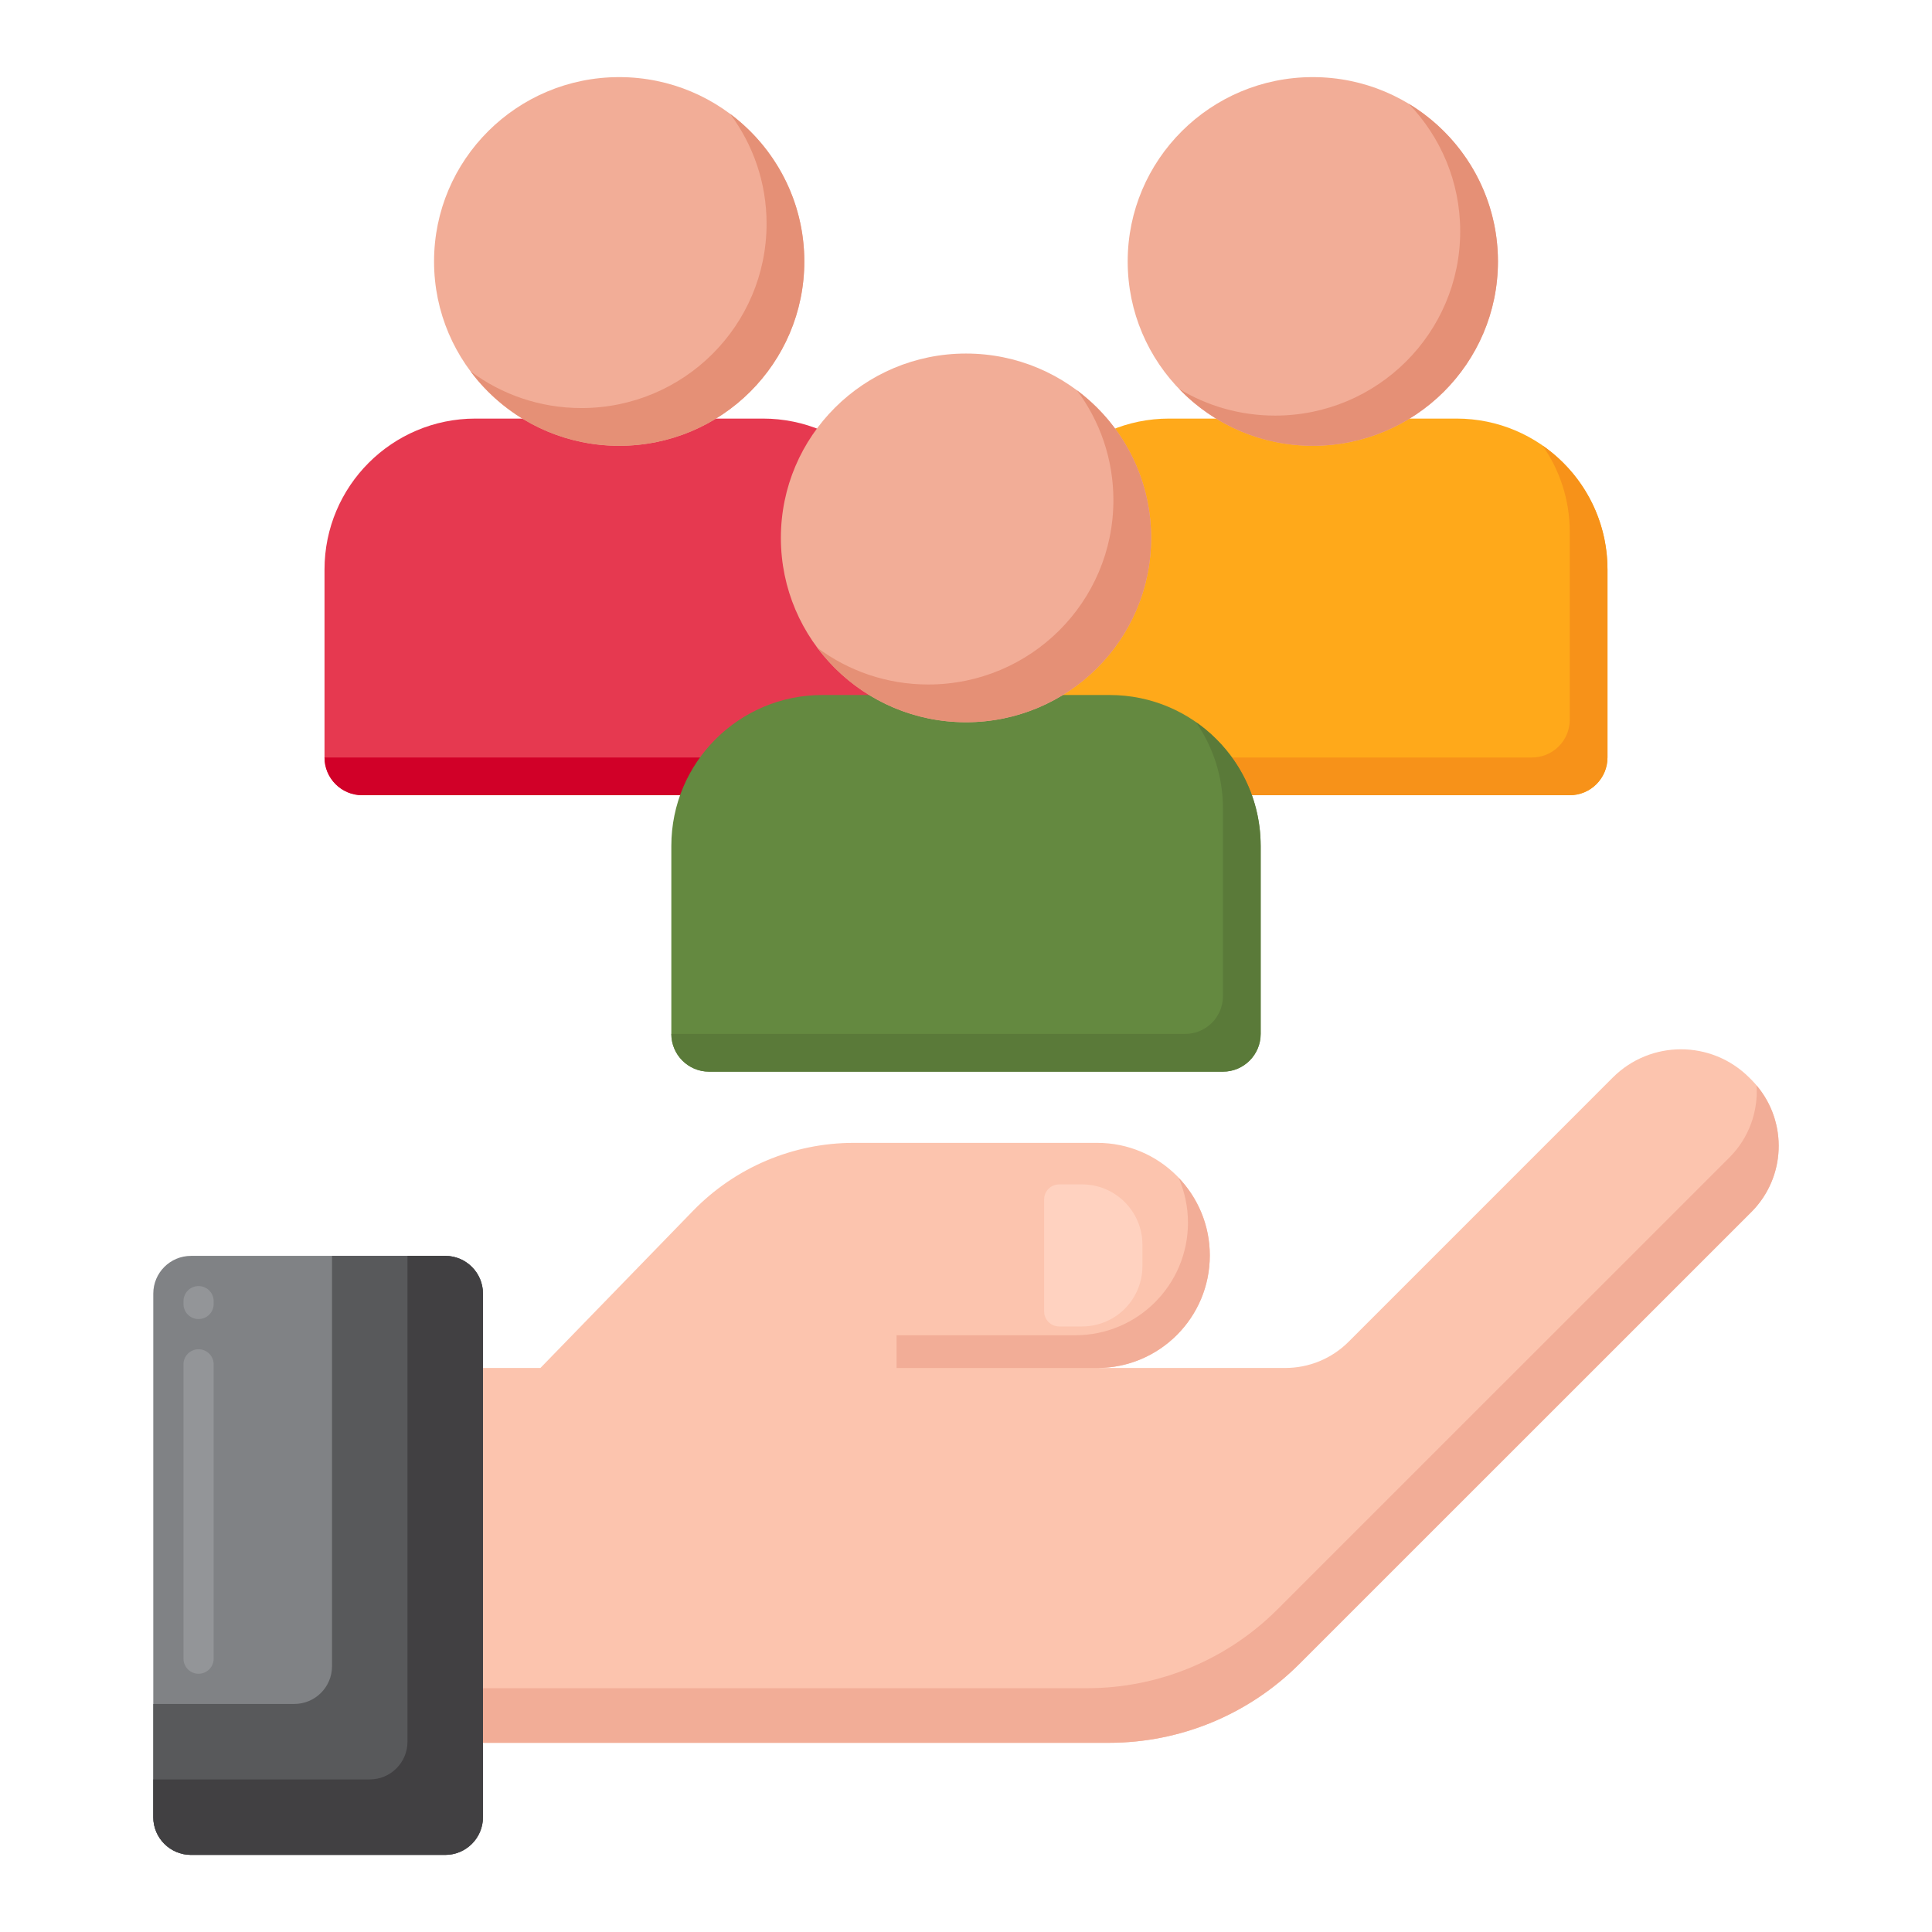
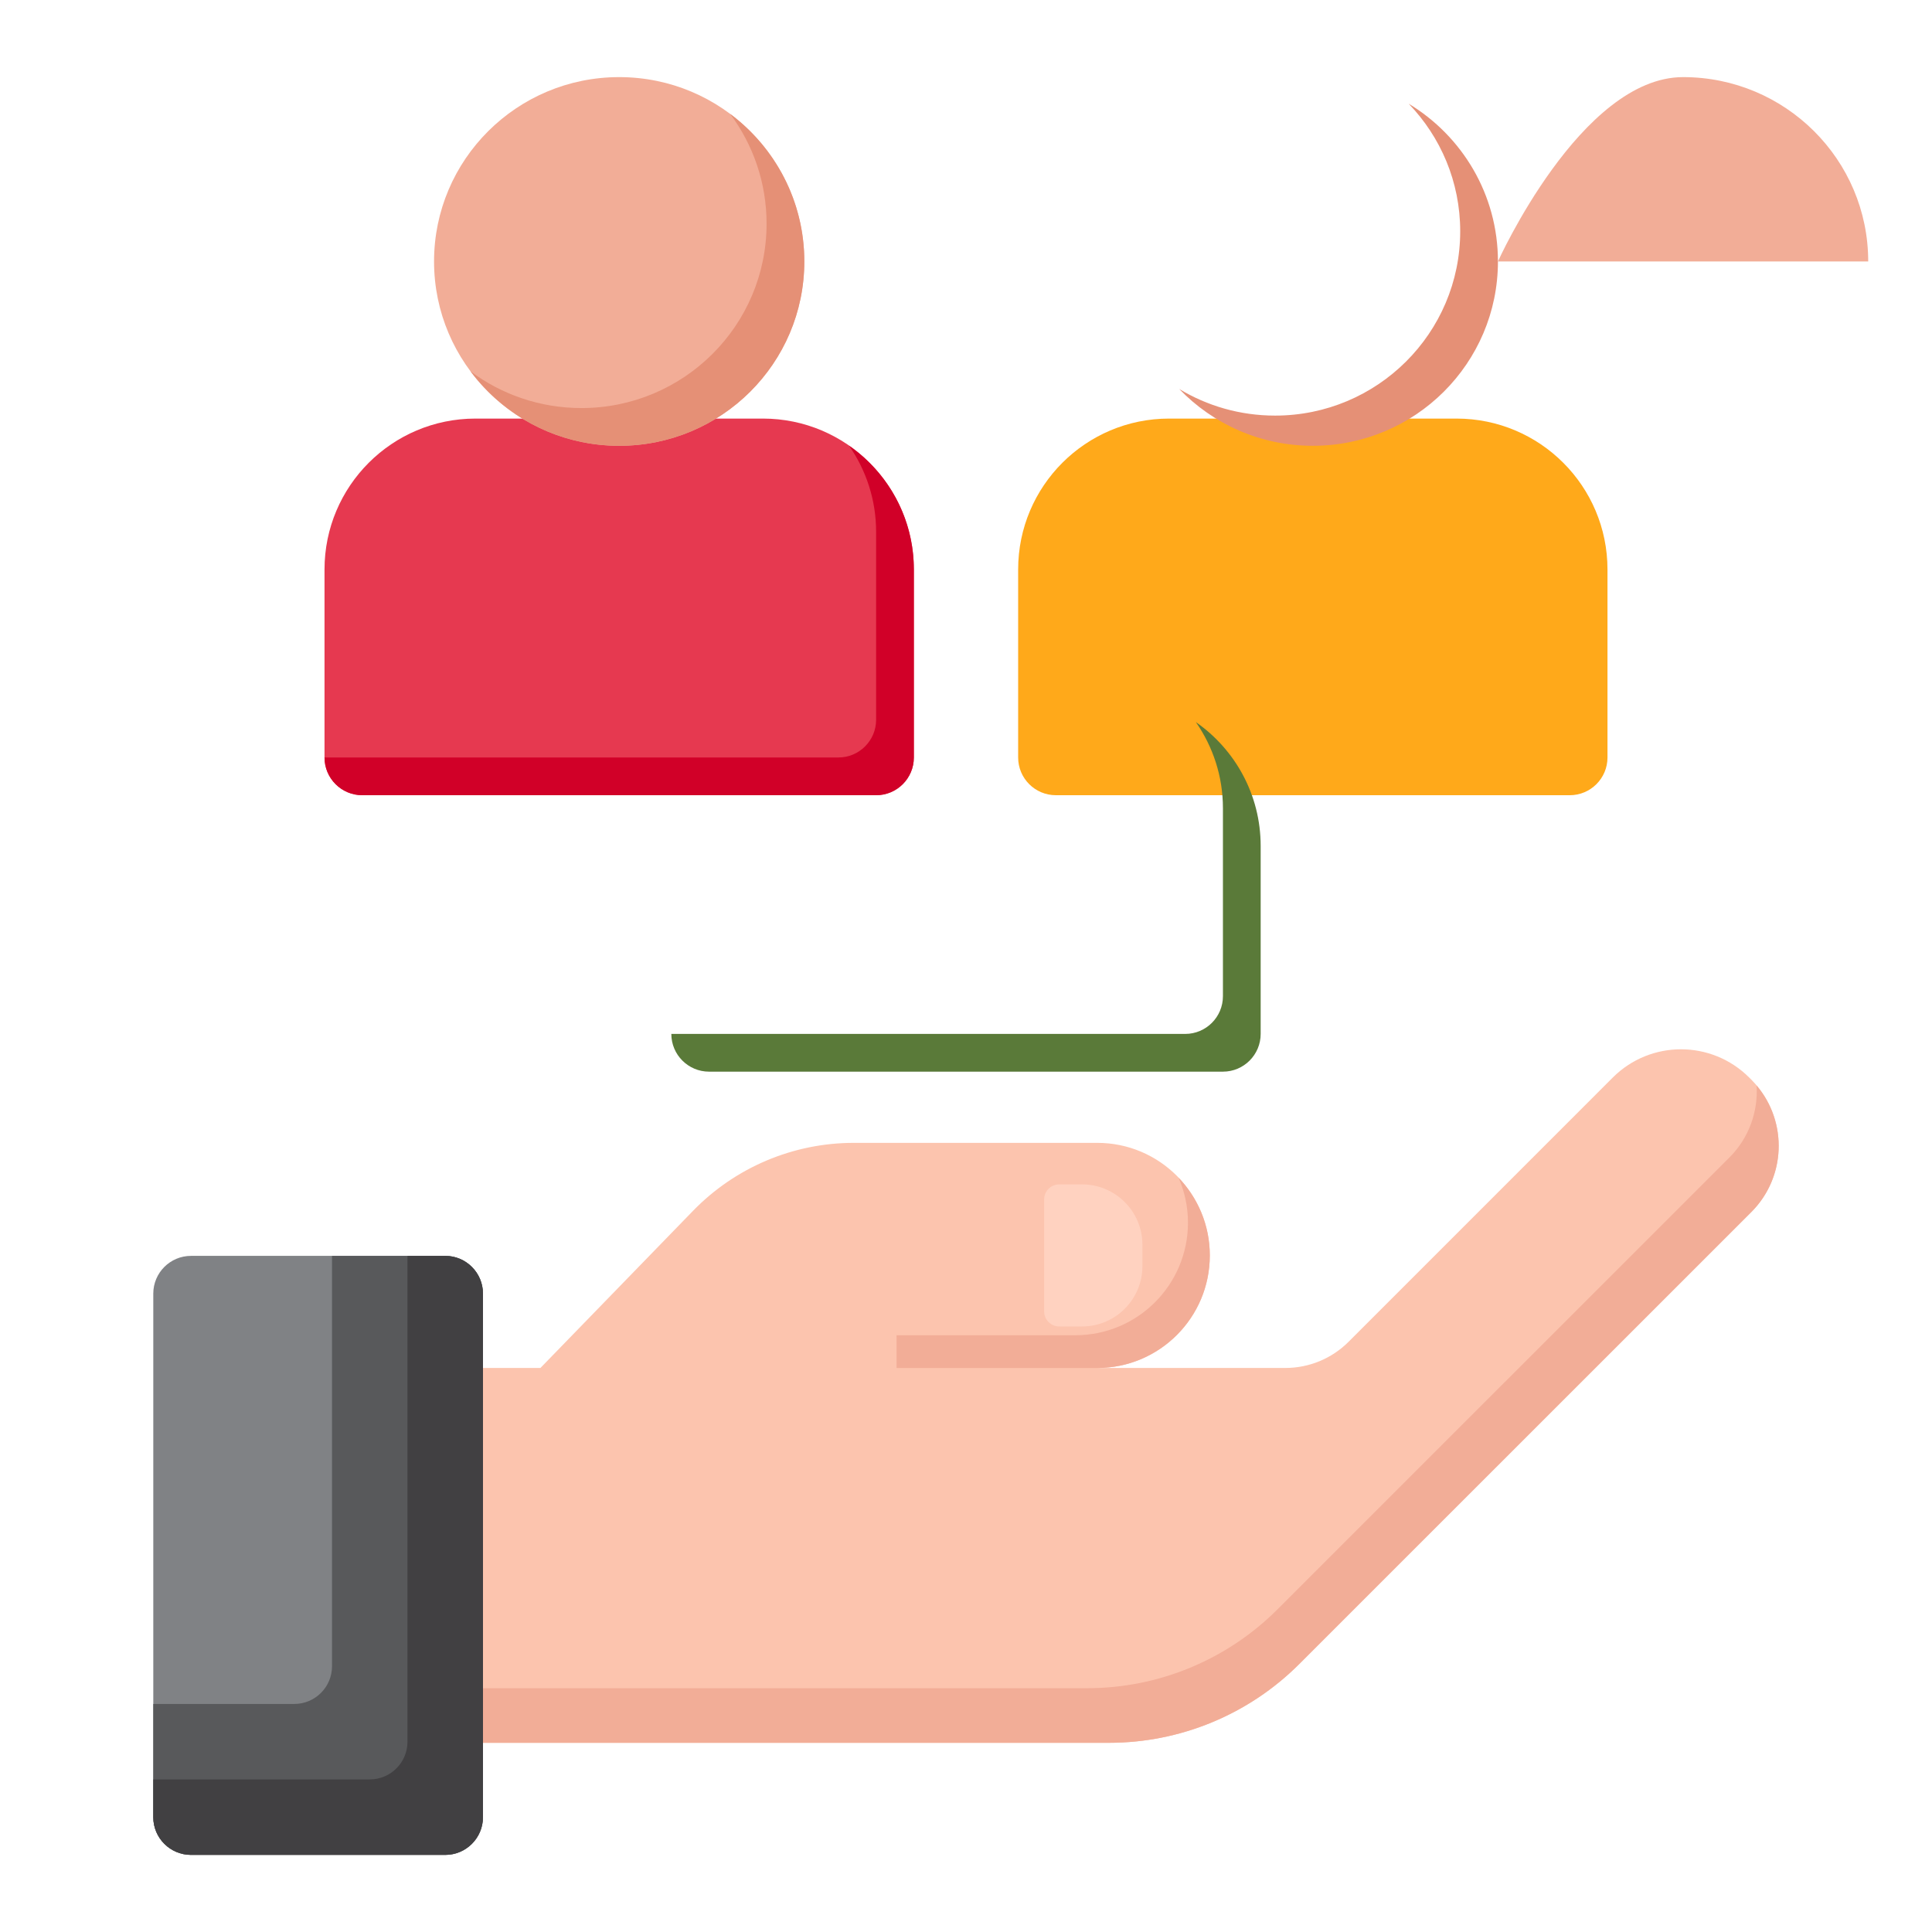
<svg xmlns="http://www.w3.org/2000/svg" id="Layer_1" height="512" viewBox="0 0 256 256" width="512">
  <g>
    <g>
      <g>
        <path d="m232.054 143.056c-.09-.09-.181-.181-.271-.271-4.995-4.995-13.09-4.998-18.084-.002-10.622 10.626-27.725 27.729-35.009 35.014-2.228 2.228-5.236 3.466-8.387 3.466h-24.834c8.201-.043 14.838-6.701 14.838-14.912 0-8.238-6.678-14.916-14.916-14.916h-26.593-5.663c-8.029 0-15.715 3.25-21.309 9.01l-20.218 20.819h-7.613v49.668h82.959c9.454 0 18.52-3.755 25.206-10.439l59.893-59.883c4.847-4.849 4.848-12.707.001-17.554z" fill="#fcc4ae" />
      </g>
      <g>
        <path d="m232.758 143.835c.209 3.425-.983 6.919-3.6 9.537l-59.893 59.883c-6.685 6.684-15.752 10.439-25.206 10.439h-80.065v7.236h82.959c9.454 0 18.52-3.755 25.206-10.439l59.893-59.883c4.598-4.596 4.828-11.897.706-16.773z" fill="#f2ad97" />
      </g>
      <g>
        <path d="m145.39 181.267h-26.593v-4.342h23.699c8.238 0 14.916-6.678 14.916-14.916 0-2.116-.447-4.125-1.241-5.949 2.556 2.677 4.135 6.296 4.135 10.291 0 8.237-6.678 14.916-14.916 14.916z" fill="#f2ad97" />
      </g>
      <g>
        <path d="m140.353 175.763h3.025c4.418 0 8-3.582 8-8v-2.825c0-4.418-3.582-8-8-8h-3.025c-1.105 0-2 .895-2 2v14.825c0 1.105.896 2 2 2z" fill="#ffd2c0" />
      </g>
      <g>
        <path d="m58.994 245.782h-33.683c-2.761 0-5-2.239-5-5v-69.372c0-2.761 2.239-5 5-5h33.683c2.761 0 5 2.239 5 5v69.372c0 2.762-2.238 5-5 5z" fill="#808285" />
      </g>
      <g>
-         <path d="m26.311 221.782c-1.104 0-2-.896-2-2v-39c0-1.104.896-2 2-2s2 .896 2 2v39c0 1.105-.895 2-2 2zm0-47c-1.104 0-2-.896-2-2v-.372c0-1.104.896-2 2-2s2 .896 2 2v.372c0 1.105-.895 2-2 2z" fill="#939598" />
-       </g>
+         </g>
      <g>
        <path d="m63.994 171.411c0-2.761-2.239-5-5-5h-15v54.372c0 2.761-2.239 5-5 5h-18.683v15c0 2.761 2.239 5 5 5h33.683c2.761 0 5-2.239 5-5z" fill="#58595b" />
      </g>
      <g>
        <path d="m63.994 171.411c0-2.761-2.239-5-5-5h-5v64.372c0 2.761-2.239 5-5 5h-28.683v5c0 2.761 2.239 5 5 5h33.683c2.761 0 5-2.239 5-5z" fill="#414042" />
      </g>
    </g>
    <g>
      <g>
        <path d="m208 105.37h-68.09c-2.761 0-5-2.239-5-5v-24.906c0-11.046 8.954-20 20-20h38.09c11.046 0 20 8.954 20 20v24.907c0 2.761-2.239 4.999-5 4.999z" fill="#ffa91a" />
      </g>
      <g>
-         <path d="m204.412 59.052c2.256 3.238 3.588 7.167 3.588 11.412v24.906c0 2.761-2.239 5-5 5h-68.09c0 2.761 2.239 5 5 5h68.09c2.761 0 5-2.239 5-5v-24.906c0-6.801-3.401-12.799-8.588-16.412z" fill="#f79219" />
-       </g>
+         </g>
      <g>
        <g>
-           <path d="m198.486 34.644c0 13.49-10.983 24.426-24.53 24.426-13.548 0-24.531-10.936-24.531-24.426s10.983-24.426 24.531-24.426c13.547 0 24.53 10.936 24.53 24.426z" fill="#f2ad97" />
+           <path d="m198.486 34.644s10.983-24.426 24.531-24.426c13.547 0 24.53 10.936 24.53 24.426z" fill="#f2ad97" />
        </g>
      </g>
      <g>
        <path d="m186.656 13.743c4.227 4.388 6.829 10.34 6.829 16.9 0 13.49-10.983 24.426-24.53 24.426-4.65 0-8.997-1.288-12.702-3.526 4.465 4.635 10.742 7.526 17.702 7.526 13.548 0 24.53-10.936 24.53-24.426.001-8.86-4.738-16.618-11.829-20.9z" fill="#e59076" />
      </g>
      <g>
        <path d="m116.09 105.37h-68.09c-2.761 0-5-2.239-5-5v-24.906c0-11.046 8.954-20 20-20h38.09c11.046 0 20 8.954 20 20v24.907c0 2.761-2.239 4.999-5 4.999z" fill="#e63950" />
      </g>
      <g>
        <path d="m112.502 59.052c2.256 3.238 3.588 7.167 3.588 11.412v24.906c0 2.761-2.239 5-5 5h-68.09c0 2.761 2.239 5 5 5h68.09c2.761 0 5-2.239 5-5v-24.906c0-6.801-3.402-12.799-8.588-16.412z" fill="#d10028" />
      </g>
      <g>
        <g>
          <path d="m106.575 34.644c0 13.49-10.983 24.426-24.53 24.426-13.548 0-24.531-10.936-24.531-24.426s10.983-24.426 24.531-24.426 24.53 10.936 24.53 24.426z" fill="#f2ad97" />
        </g>
      </g>
      <g>
        <path d="m96.743 15.087c3.035 4.065 4.832 9.102 4.832 14.557 0 13.49-10.983 24.426-24.53 24.426-5.514 0-10.602-1.812-14.699-4.869 4.471 5.989 11.629 9.869 19.699 9.869 13.548 0 24.53-10.936 24.53-24.426 0-8-3.862-15.102-9.832-19.557z" fill="#e59076" />
      </g>
      <g>
-         <path d="m162.045 142h-68.09c-2.761 0-5-2.239-5-5v-24.907c0-11.046 8.954-20 20-20h38.09c11.046 0 20 8.954 20 20v24.907c0 2.761-2.239 5-5 5z" fill="#648940" />
-       </g>
+         </g>
      <g>
        <path d="m158.457 95.681c2.256 3.238 3.588 7.167 3.588 11.412v24.907c0 2.761-2.239 5-5 5h-68.09c0 2.761 2.239 5 5 5h68.09c2.761 0 5-2.239 5-5v-24.906c0-6.801-3.401-12.8-8.588-16.413z" fill="#5a7a39" />
      </g>
      <g>
        <g>
-           <path d="m152.531 71.273c0 13.49-10.983 24.426-24.53 24.426-13.548 0-24.531-10.936-24.531-24.426s10.982-24.426 24.53-24.426 24.531 10.936 24.531 24.426z" fill="#f2ad97" />
-         </g>
+           </g>
      </g>
      <g>
-         <path d="m142.699 51.716c3.035 4.066 4.832 9.102 4.832 14.557 0 13.49-10.983 24.426-24.53 24.426-5.514 0-10.602-1.812-14.699-4.869 4.471 5.989 11.629 9.869 19.699 9.869 13.548 0 24.53-10.936 24.53-24.426 0-8-3.863-15.101-9.832-19.557z" fill="#e59076" />
-       </g>
+         </g>
    </g>
  </g>
</svg>